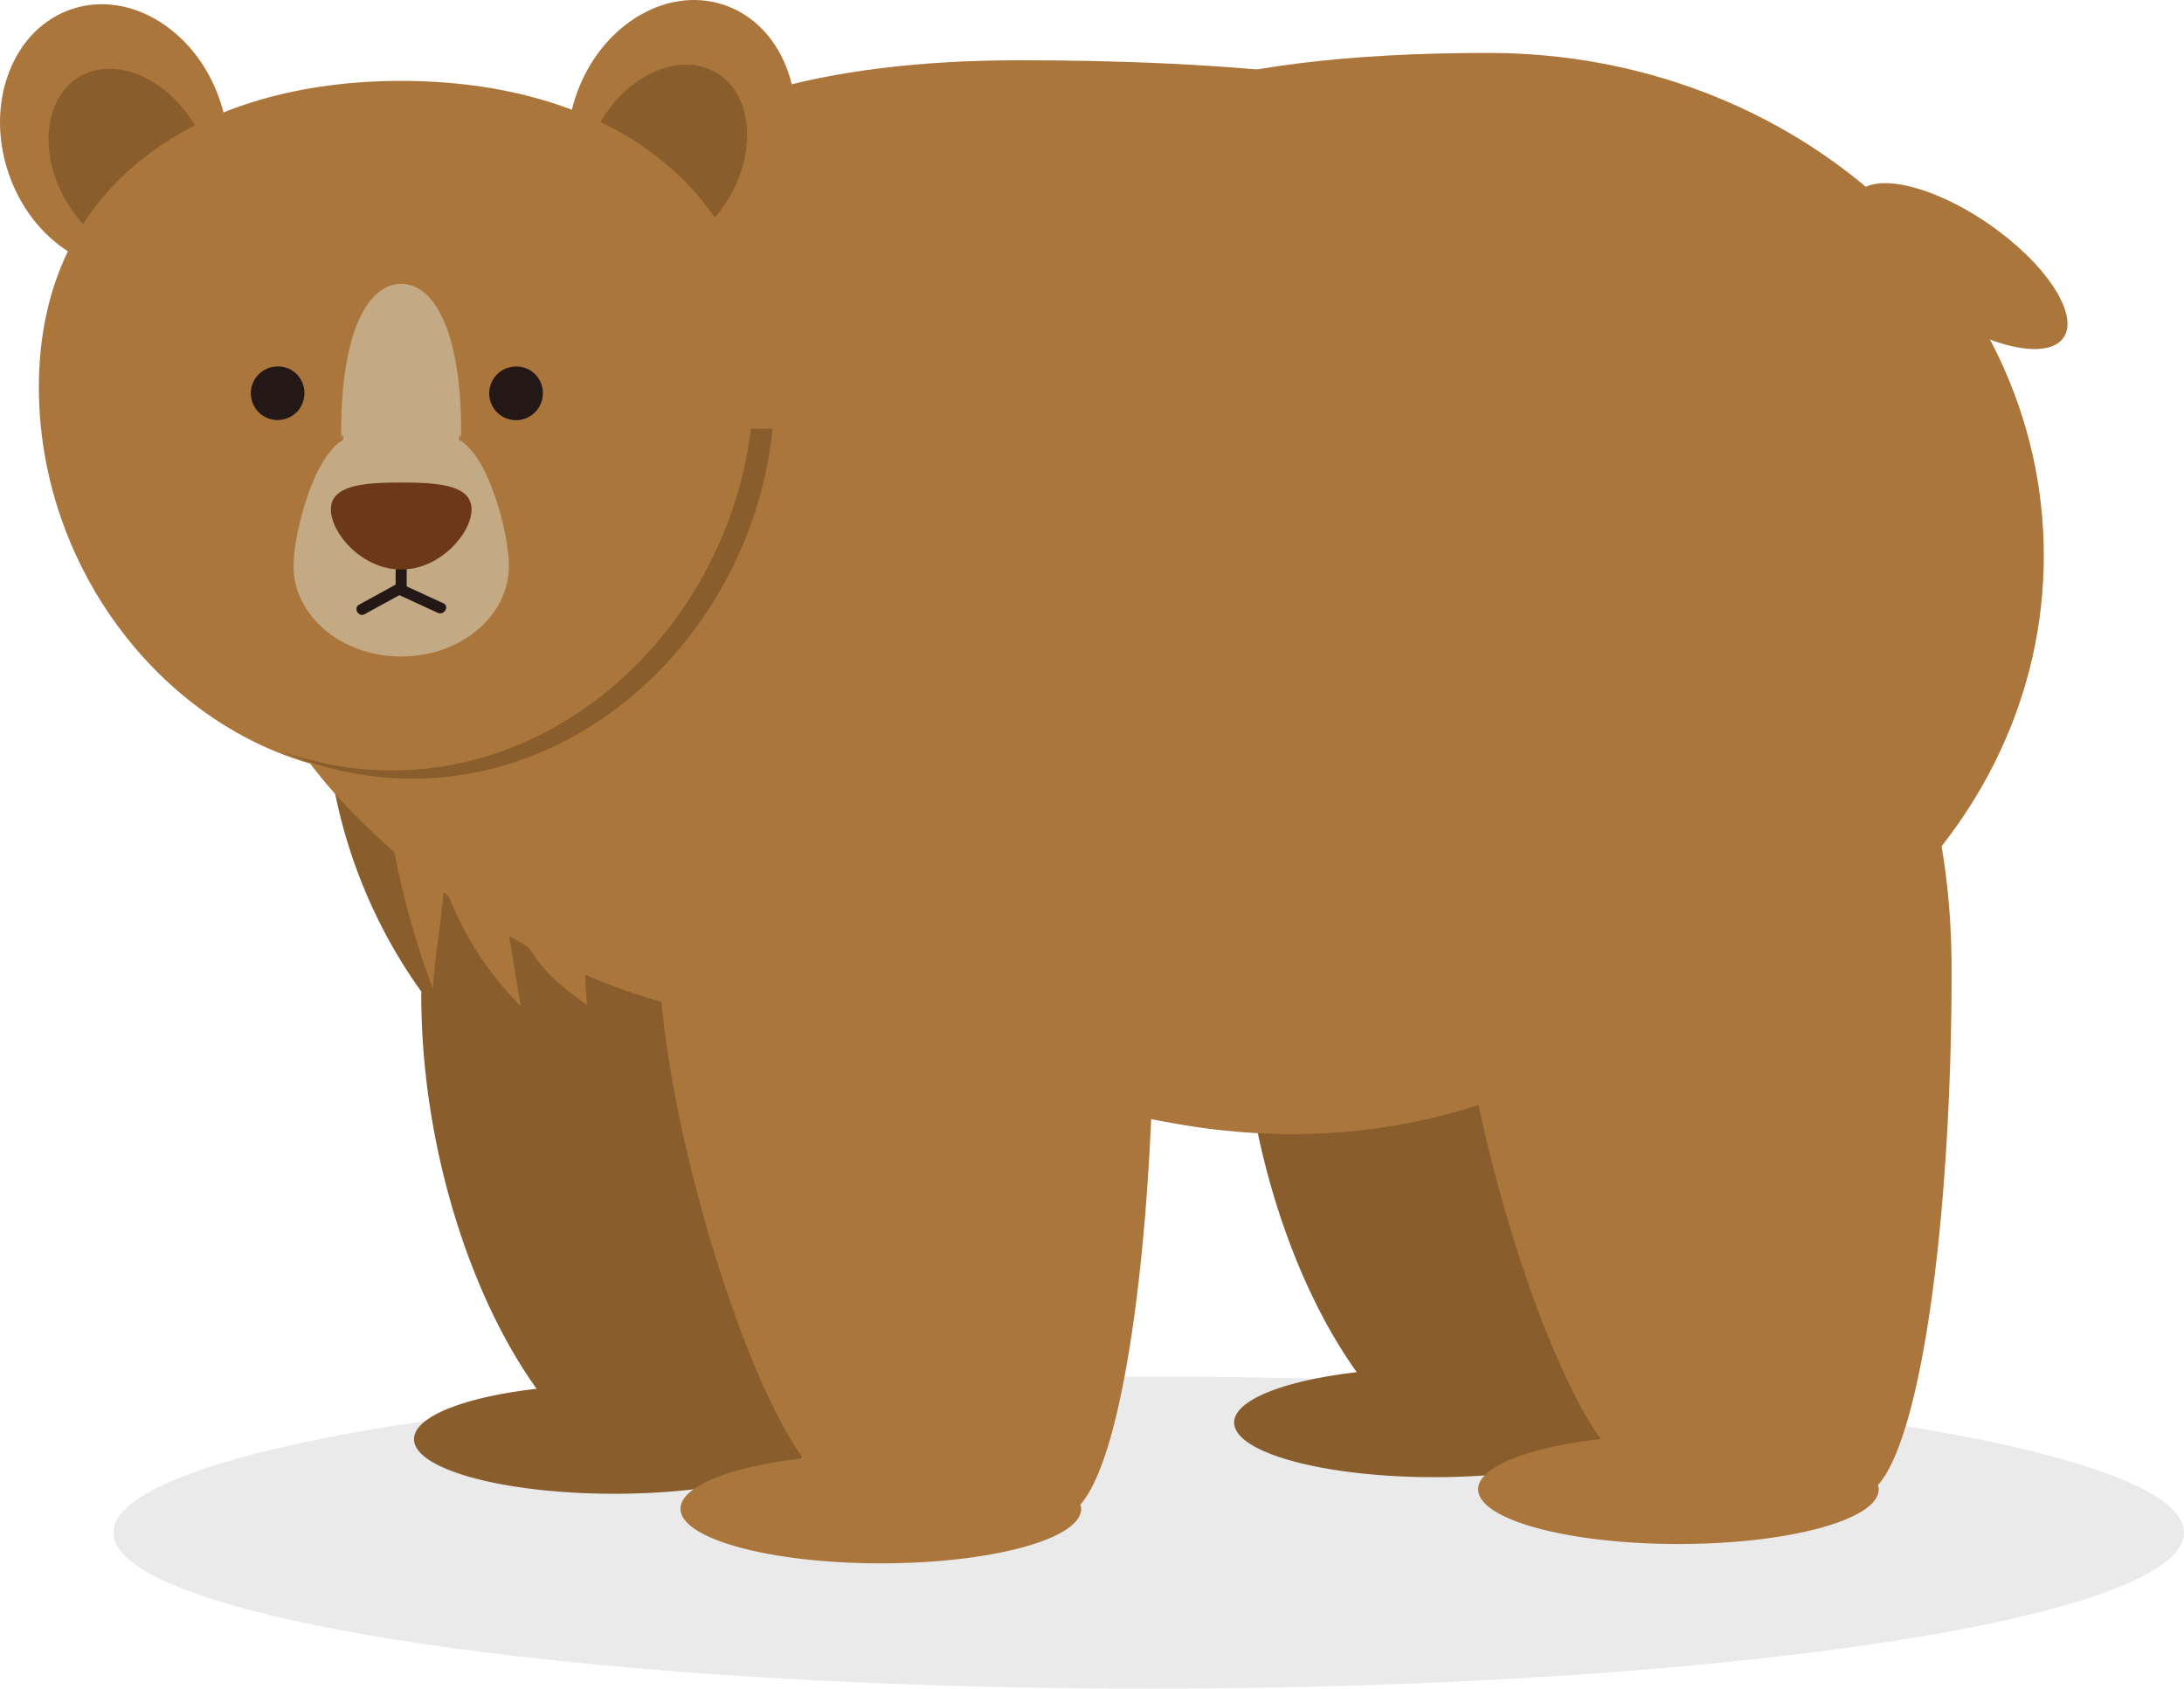
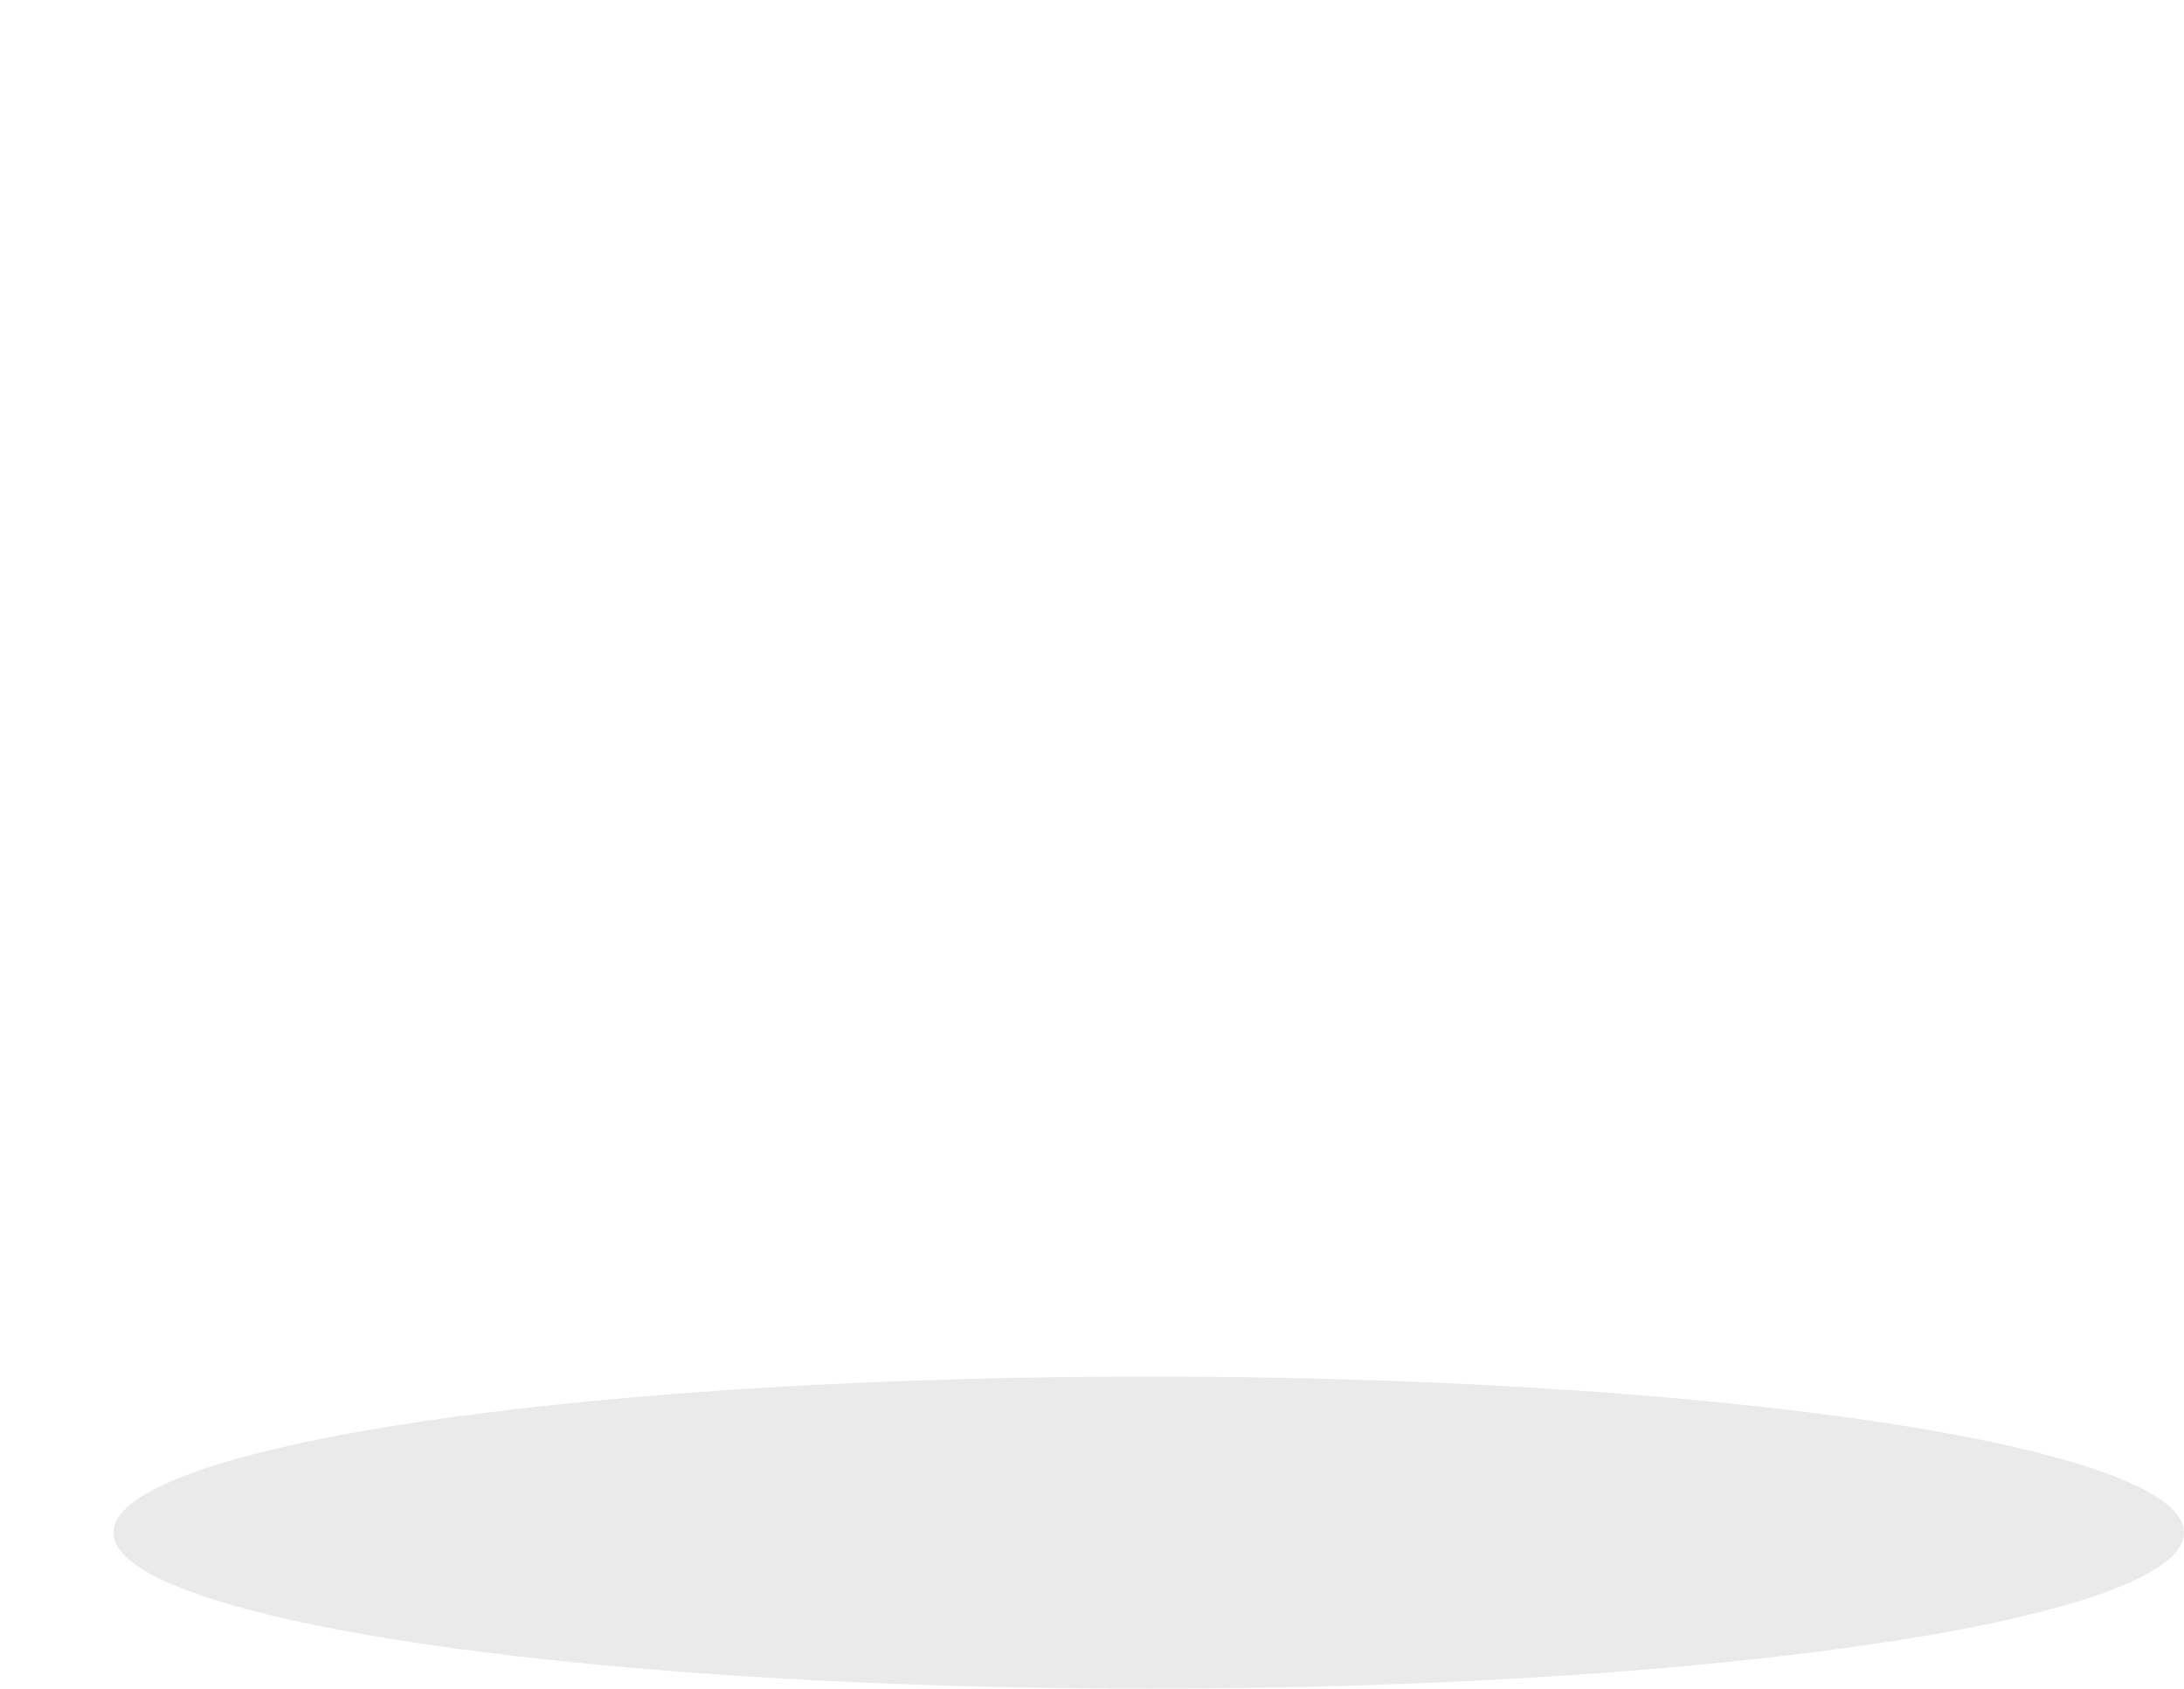
<svg xmlns="http://www.w3.org/2000/svg" width="154" height="119.047" viewBox="0 0 154 119.047">
  <defs>
    <clipPath id="clip-path">
-       <rect id="長方形_593" data-name="長方形 593" width="145.786" height="110.219" fill="none" />
-     </clipPath>
+       </clipPath>
  </defs>
  <g id="グループ_26124" data-name="グループ 26124" transform="translate(-116.073 -2498.414)">
    <ellipse id="楕円形_2" data-name="楕円形 2" cx="73" cy="11" rx="73" ry="11" transform="translate(124.073 2595.461)" fill="#303030" opacity="0.099" />
    <g id="グループ_25276" data-name="グループ 25276" transform="translate(116.073 2498.414)" clip-path="url(#clip-path)">
      <path id="パス_1178" data-name="パス 1178" d="M76.376,9.49c4.022,2.789,6.38,6.38,5.249,8.006s-5.319.7-9.343-2.09S65.9,9.027,67.028,7.4s5.321-.691,9.349,2.094" transform="translate(63.877 6.312)" fill="#ab763c" />
      <path id="パス_1179" data-name="パス 1179" d="M77.852,48.494c0-17.163-6.9-23.888-15.41-23.888s-17.467,3.644-17.467,20.8c0,10.676,3.474,21.285,8.137,27.782-5.077.583-8.646,1.951-8.646,3.548,0,2.127,6.325,3.853,14.124,3.853s14.124-1.726,14.124-3.853a1.08,1.08,0,0,0-.055-.292c3.182-3.593,5.192-11.312,5.192-27.954" transform="translate(42.557 23.55)" fill="#8a5e2c" />
      <path id="パス_1180" data-name="パス 1180" d="M51.452,60.419c0-7.079-1.176-12.384-3.157-16.167a22.95,22.95,0,0,0,.129-7.756C46.268,22.617,31.594,12.182,23.278,13.47s-13.3,13.59-11.151,27.469a36.408,36.408,0,0,0,6.46,16.191c0,.074-.01.135-.01.207,0,10.68,3.472,21.287,8.133,27.782-5.079.581-8.644,1.955-8.644,3.552,0,2.127,6.323,3.848,14.124,3.848s14.122-1.72,14.122-3.848a1.036,1.036,0,0,0-.055-.3c3.182-3.587,5.194-11.312,5.194-27.954" transform="translate(11.128 12.789)" fill="#8a5e2c" />
      <path id="パス_1181" data-name="パス 1181" d="M118.119,36.579c-.243,22.41-21.573,45.717-50.848,40.577C39.614,72.3,16.429,58.989,16.429,36.579S28.075,2.17,56.161,2.17s62.291,4.374,61.958,34.409" transform="translate(15.723 2.078)" fill="#ab763c" />
-       <path id="パス_1182" data-name="パス 1182" d="M61.962,60.566C51.7,70.768,31.3,66.885,16.4,51.9S12.427,26.3,22.69,16.1,38.657-.024,53.56,14.965s18.658,35.4,8.4,45.6" transform="translate(8.725 5.655)" fill="#ab763c" />
-       <path id="パス_1183" data-name="パス 1183" d="M111.946,37.346c0,19.57-17.531,35.436-39.162,35.436S33.616,56.917,33.616,37.346,32.465,1.906,72.784,1.906c21.631,0,39.162,15.866,39.162,35.44" transform="translate(32.168 1.825)" fill="#ab763c" />
      <path id="パス_1184" data-name="パス 1184" d="M15.547,7.05C17.175,12.03,15.14,17.166,11,18.516S2.188,16.919.56,11.942.974,1.828,5.11.48s8.815,1.591,10.437,6.57" transform="translate(0 0.145)" fill="#ab763c" />
      <path id="パス_1185" data-name="パス 1185" d="M12.087,6.5c1.994,3.38,1.573,7.325-.93,8.8s-6.149-.074-8.149-3.468-1.575-7.325.932-8.8,6.155.074,8.147,3.466" transform="translate(1.675 2.371)" fill="#8a5e2c" />
      <path id="パス_1186" data-name="パス 1186" d="M21,6.9c-1.618,4.981.413,10.112,4.55,11.46s8.816-1.589,10.441-6.57S35.573,1.679,31.436.327,22.621,1.924,21,6.9" transform="translate(19.561 0.001)" fill="#ab763c" />
      <path id="パス_1187" data-name="パス 1187" d="M22.259,6.352c-2,3.382-1.585,7.327.922,8.8s6.153-.072,8.151-3.466,1.577-7.327-.928-8.8-6.155.074-8.145,3.466" transform="translate(20.091 2.229)" fill="#8a5e2c" />
      <path id="パス_1188" data-name="パス 1188" d="M52.492,24.514c0,14.517-11.435,27.448-25.545,27.448S1.4,39.031,1.4,24.514s11.435-21.6,25.545-21.6,25.545,7.1,25.545,21.6" transform="translate(1.341 2.788)" fill="#ab763c" />
      <path id="パス_1189" data-name="パス 1189" d="M22.234,21.214c.11-1.1.162.656.162-.554,0-7.057-1.889-10.435-4.231-10.435S13.934,13.6,13.934,20.66c0,1.209.061-.542.162.554-2.114,1.137-3.521,6.627-3.521,8.9,0,3.527,3.4,6.384,7.589,6.384s7.6-2.857,7.6-6.384c0-2.27-1.407-7.76-3.527-8.9" transform="translate(10.122 9.787)" fill="#c3a984" />
      <path id="パス_1190" data-name="パス 1190" d="M12.812,15.015A1.888,1.888,0,1,1,10.924,13.2a1.851,1.851,0,0,1,1.889,1.812" transform="translate(8.651 12.637)" fill="#231815" />
      <path id="パス_1191" data-name="パス 1191" d="M21.406,15.015a1.891,1.891,0,1,1-1.9-1.812,1.856,1.856,0,0,1,1.9,1.812" transform="translate(16.87 12.637)" fill="#231815" />
      <path id="パス_1192" data-name="パス 1192" d="M13.427,23.176l2.624-1.438h-.393l2.92,1.344c.454.209.849-.462.393-.673q-1.262-.581-2.528-1.164c-.127-.059-.252-.119-.382-.174a.507.507,0,0,0-.5.049c-.444.245-.89.487-1.335.73q-.593.329-1.19.654c-.44.241-.047.914.393.673" transform="translate(12.289 20.121)" fill="#231815" />
-       <path id="パス_1193" data-name="パス 1193" d="M14.255,20.764v1.26a.389.389,0,1,0,.779,0v-1.26a.389.389,0,0,0-.779,0" transform="translate(13.643 19.499)" fill="#231815" />
      <path id="パス_1194" data-name="パス 1194" d="M21.84,19.28c0,1.689-2.219,4.235-4.963,4.235s-4.955-2.546-4.955-4.235,2.213-1.9,4.955-1.9,4.963.207,4.963,1.9" transform="translate(11.41 16.636)" fill="#6d3818" />
      <path id="パス_1195" data-name="パス 1195" d="M58.654,48.4c0-17.163-6.895-25.943-15.406-25.943s-19.516,5.7-19.516,22.856c0,10.676,5.519,29.508,10.183,36-5.079.583-8.646,1.959-8.646,3.55,0,2.131,6.331,3.853,14.13,3.853S53.523,87,53.523,84.868a1.039,1.039,0,0,0-.057-.294c3.184-3.593,5.188-19.529,5.188-36.17" transform="translate(22.714 21.498)" fill="#ab763c" />
      <path id="パス_1196" data-name="パス 1196" d="M43.28,15.445C41.687,28.532,30.956,39.532,17.95,39.532A23.18,23.18,0,0,1,10.1,38.147a23.221,23.221,0,0,0,9.3,1.967c13.2,0,24.062-11.325,25.41-24.669Z" transform="translate(9.668 14.782)" fill="#8a5e2c" />
      <path id="パス_1197" data-name="パス 1197" d="M87.395,47.7c0-17.163-6.9-25.939-15.41-25.939S52.473,27.457,52.473,44.618c0,10.676,5.517,29.506,10.182,36-5.079.581-8.646,1.949-8.646,3.544,0,2.137,6.323,3.859,14.124,3.859S82.255,86.3,82.255,84.162a1.009,1.009,0,0,0-.055-.29c3.184-3.589,5.194-19.533,5.194-36.17" transform="translate(50.219 20.83)" fill="#ab763c" />
      <path id="パス_1198" data-name="パス 1198" d="M26.856,31.622c-3.981.094-7.672-1.53-11.93-1.393l-.738.683a59.341,59.341,0,0,0,2.756,9.871c.157-2.538.636-4.852.789-7.386a22.963,22.963,0,0,0,5.4,8.6q-.6-3.669-1.209-7.333c2.119,4.178,2.986,5.219,5.891,7.259-.3-3.579-.108-6.811-.961-10.3" transform="translate(13.579 28.923)" fill="#ab763c" />
    </g>
  </g>
</svg>